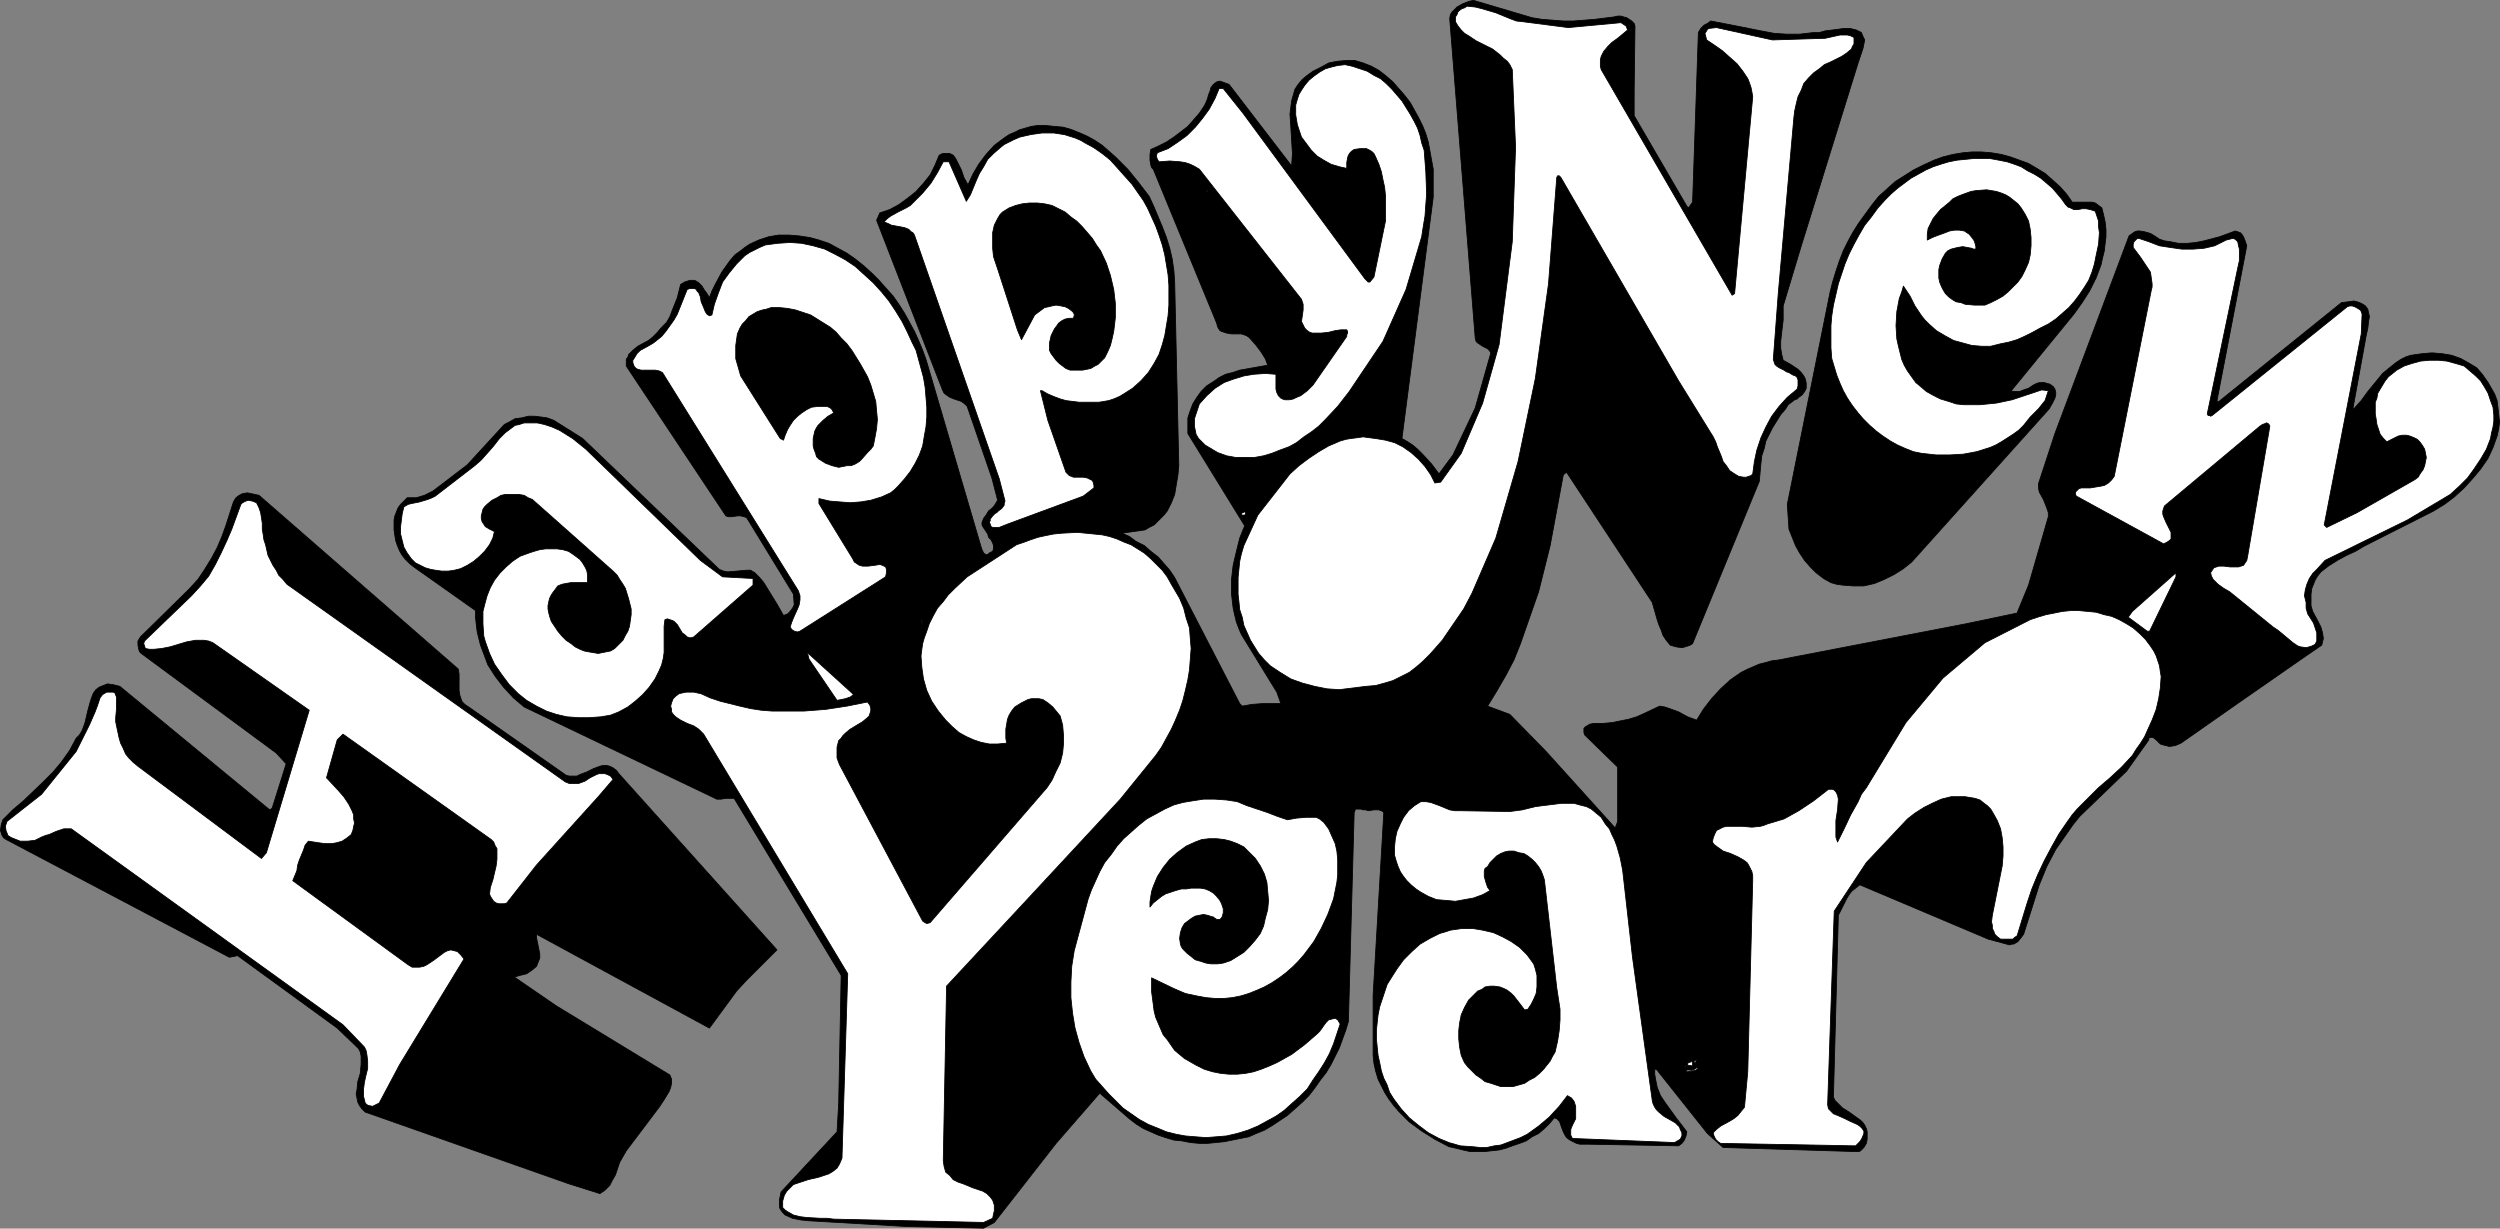
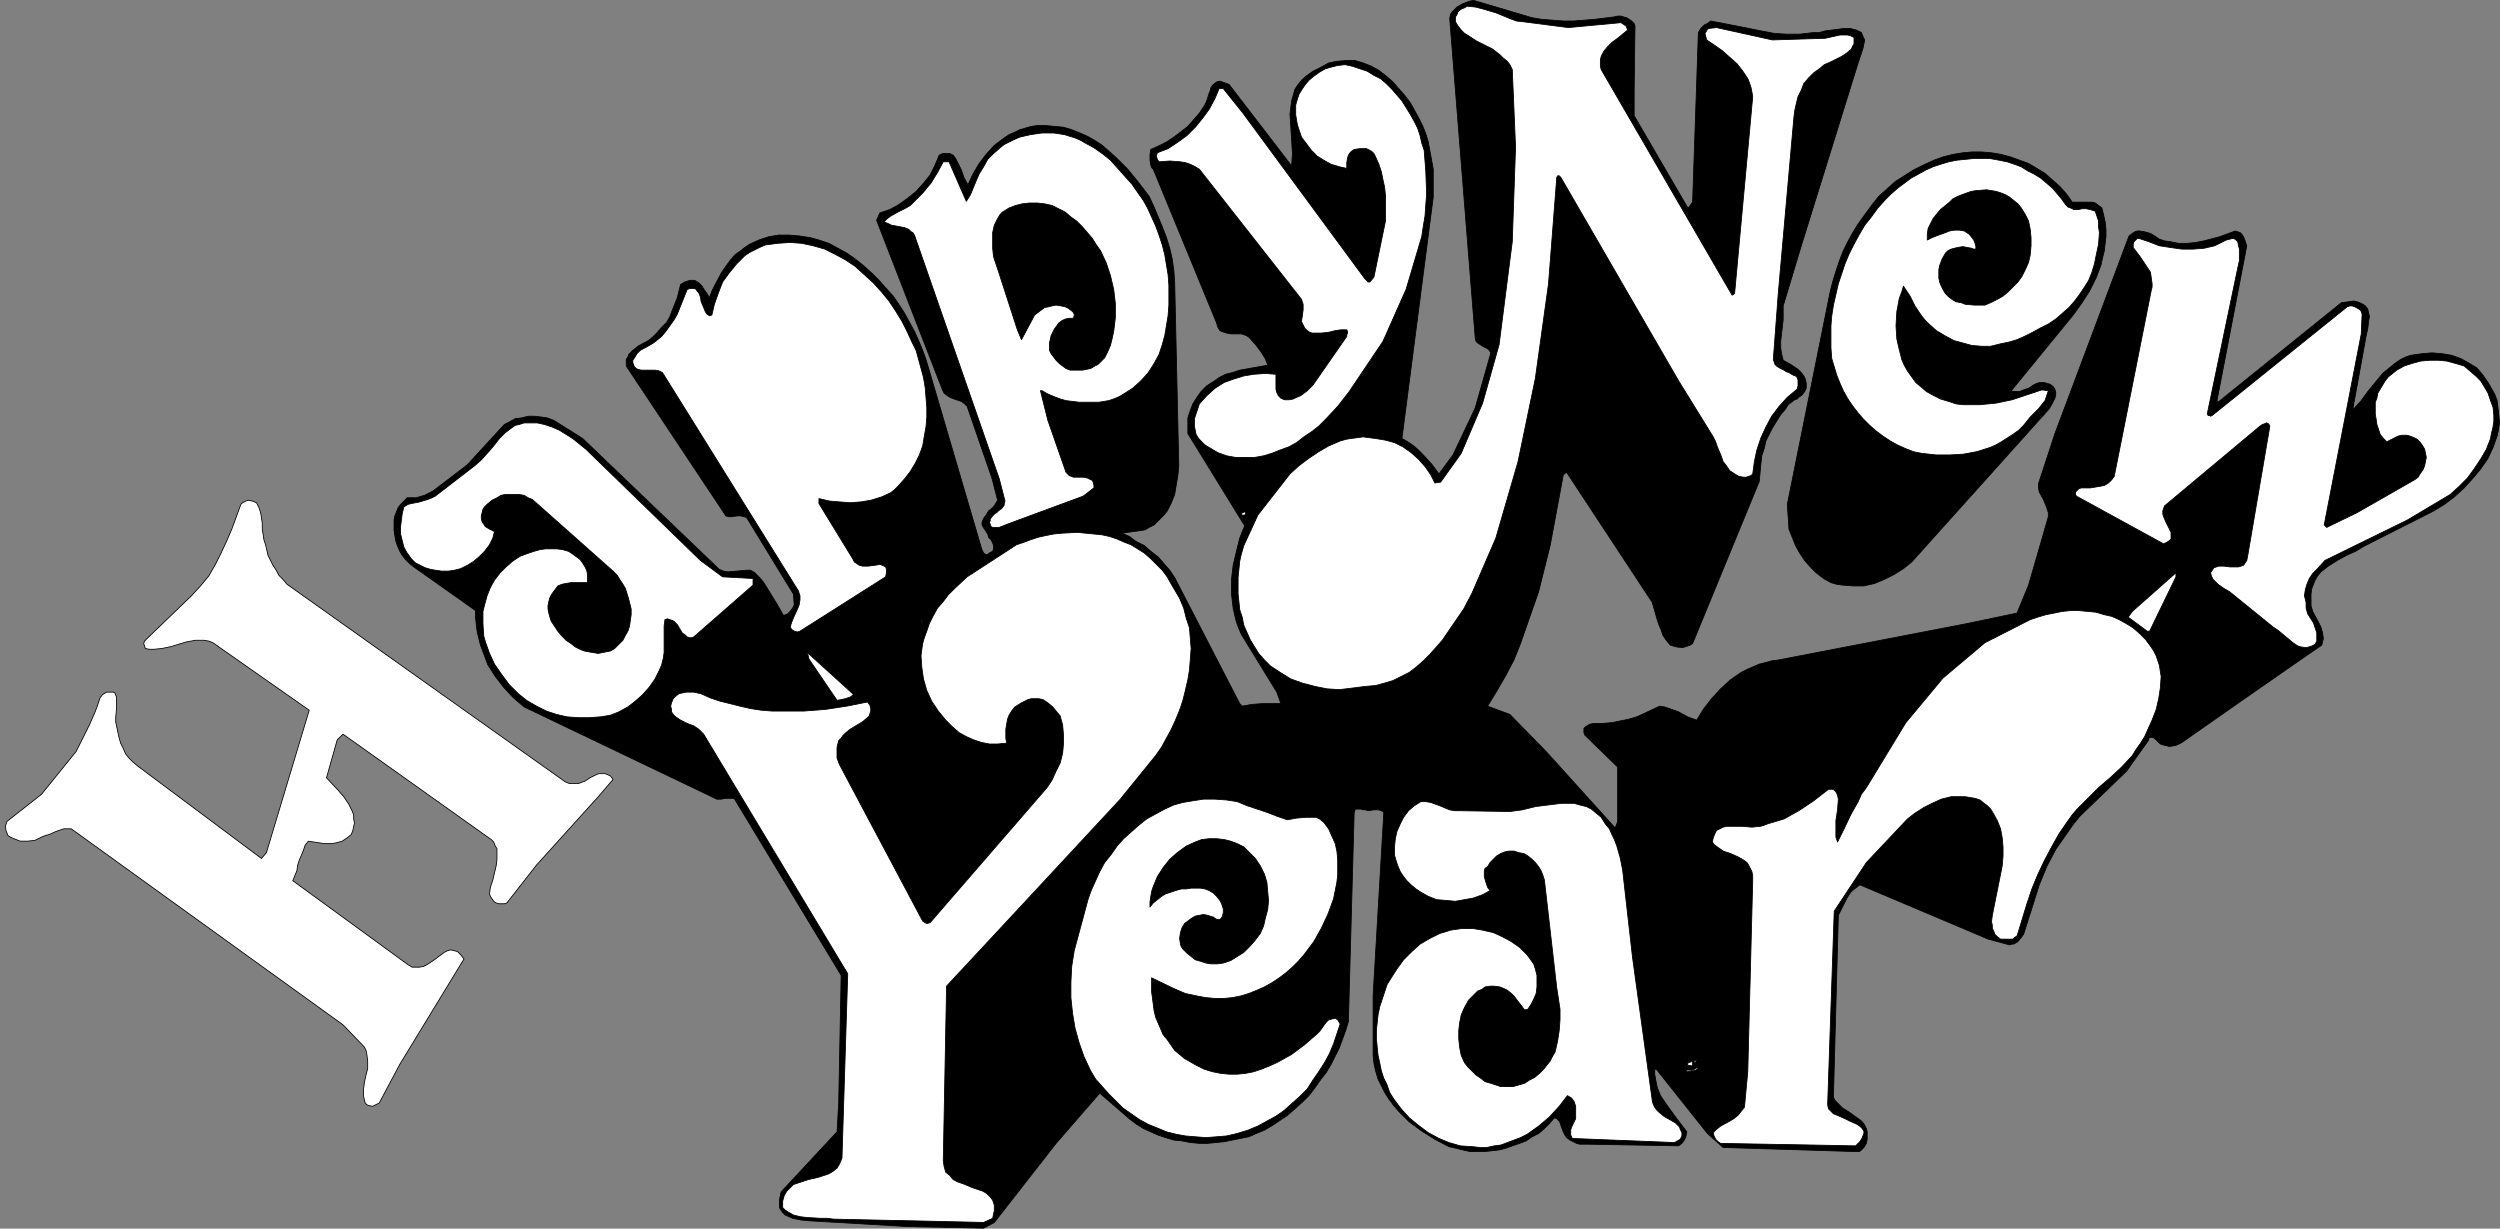
<svg xmlns="http://www.w3.org/2000/svg" xmlns:ns1="http://sodipodi.sourceforge.net/DTD/sodipodi-0.dtd" xmlns:ns2="http://www.inkscape.org/namespaces/inkscape" version="1.0" width="129.809mm" height="63.794mm" id="svg27" ns1:docname="Happy New Year 15.wmf">
  <rect width="100%" height="100%" fill="#808080" stroke="none" />
  <ns1:namedview id="namedview27" pagecolor="#ffffff" bordercolor="#000000" borderopacity="0.25" ns2:showpageshadow="2" ns2:pageopacity="0.0" ns2:pagecheckerboard="0" ns2:deskcolor="#d1d1d1" ns2:document-units="mm" />
  <defs id="defs1">
    <pattern id="WMFhbasepattern" patternUnits="userSpaceOnUse" width="6" height="6" x="0" y="0" />
  </defs>
  <path style="fill:#000000;fill-opacity:1;fill-rule:evenodd;stroke:#000000;stroke-width:0.162px;stroke-linecap:round;stroke-linejoin:round;stroke-miterlimit:4;stroke-dasharray:none;stroke-opacity:1" d="m 300.656,3.474 1.939,0.323 2.101,0.162 2.101,0.162 h 1.939 l 4.202,-0.323 3.878,-0.485 0.646,-0.162 h 0.646 l 0.485,0.162 0.646,0.162 0.485,0.323 0.485,0.323 0.485,0.485 0.162,0.485 -0.162,12.928 v 4.686 l 10.342,17.776 0.323,0.323 0.808,-1.131 1.131,-33.29 0.485,-0.808 0.646,-0.646 0.646,-0.323 0.646,-0.485 5.01,0.97 4.848,0.97 2.586,0.485 2.424,0.162 h 2.586 l 2.747,-0.323 h 1.131 l 1.131,-0.323 1.293,-0.162 1.293,-0.162 1.131,-0.162 h 1.131 l 1.293,0.323 0.97,0.485 0.323,0.808 0.323,0.646 -0.162,0.808 -0.162,0.808 -0.485,1.454 -0.485,1.454 -11.15,35.876 -3.555,11.797 v 1.454 1.293 l -0.323,2.747 -0.162,1.454 v 1.293 l 0.162,1.131 0.323,1.293 1.454,0.808 1.454,0.97 0.646,0.646 0.485,0.646 0.323,0.646 0.162,0.808 v 0.485 0.485 l -0.323,0.646 -0.485,0.646 -0.646,0.485 -0.323,0.323 -0.485,0.162 -0.646,0.485 -0.646,0.485 -0.485,0.808 -0.97,1.131 -0.808,1.293 -0.808,1.293 -0.646,1.293 -0.646,1.293 -0.323,1.454 -0.485,1.454 -0.162,1.454 -0.323,3.555 -13.09,31.836 -0.485,0.323 -0.485,0.162 -0.485,0.162 -0.646,0.162 -1.131,-0.162 -1.131,-0.323 -0.808,-0.97 -0.646,-0.97 -0.323,-0.97 -0.485,-1.131 -0.323,-0.97 -0.323,-1.131 -0.646,-2.262 v 0 l -16.806,-25.533 -0.646,0.485 -2.586,13.898 -2.262,9.05 -3.555,10.181 -1.293,3.232 -1.616,3.07 -1.778,3.07 -1.778,2.909 4.363,1.616 7.11,7.272 13.574,15.029 0.485,-1.293 v -10.666 l -6.464,-6.303 -0.162,-0.485 v -0.485 -0.323 l 0.323,-0.323 0.808,-0.485 0.808,-0.162 h 1.778 l 1.778,-0.162 1.616,-0.323 1.616,-0.323 1.616,-0.485 1.454,-0.646 3.07,-1.454 0.97,0.162 0.97,0.323 1.778,0.646 1.778,0.97 1.778,0.646 1.293,-2.101 1.616,-2.101 1.778,-1.939 1.939,-1.778 2.101,-1.454 1.293,-0.646 1.131,-0.485 1.131,-0.485 1.293,-0.323 1.131,-0.323 1.293,-0.162 36.845,-7.111 10.019,-2.101 2.262,-5.495 3.878,-13.413 v -0.808 l -0.323,-0.97 -0.646,-1.616 -0.808,-1.454 -0.162,-0.808 v -0.808 l 3.232,-9.858 14.544,-38.785 0.646,-0.485 0.485,-0.323 0.485,-0.162 h 0.485 l 0.97,0.162 1.131,0.323 0.808,0.485 0.97,0.646 0.97,0.323 1.131,0.162 1.616,0.323 h 1.778 l 1.616,-0.162 1.616,-0.323 3.07,-0.808 3.07,-1.131 0.485,0.162 0.485,0.162 0.323,0.323 0.323,0.485 0.323,0.808 0.323,0.97 -5.818,30.22 -0.162,0.162 h 0.162 l 0.162,0.323 24.24,-19.554 1.293,-0.162 1.131,-0.162 0.646,0.162 0.485,0.162 0.646,0.323 0.485,0.323 0.485,0.646 0.162,0.808 0.162,0.646 -0.162,0.808 -0.162,1.454 -0.323,1.454 -2.586,14.221 0.162,0.162 1.454,-1.616 1.293,-1.778 1.454,-1.778 1.454,-1.778 1.778,-1.454 0.808,-0.646 0.97,-0.646 0.97,-0.485 0.97,-0.323 1.131,-0.162 1.131,-0.162 1.939,-0.162 1.939,0.162 1.939,0.323 1.778,0.646 1.454,0.808 1.616,0.97 1.131,1.293 1.131,1.616 0.646,1.131 0.646,1.131 0.485,1.293 0.162,1.293 0.162,1.454 0.162,1.454 -0.162,1.293 -0.323,1.454 -0.808,2.262 -0.97,2.101 -1.454,2.101 -1.616,1.939 -1.616,1.778 -1.939,1.778 -1.939,1.454 -2.101,1.293 -13.736,6.949 -1.616,0.97 -1.778,0.808 -1.778,0.97 -1.778,1.131 -1.454,1.131 -0.646,0.808 -0.485,0.808 -0.323,0.808 -0.323,0.808 -0.162,1.131 v 0.97 0.646 0.646 l 0.323,1.131 1.131,2.101 0.485,0.97 0.323,1.131 0.162,1.131 -0.162,0.646 -0.162,0.646 -3.07,2.101 -13.251,9.211 -11.312,7.919 -1.131,0.485 -1.131,0.162 -0.646,-0.162 -0.646,-0.162 -0.485,-0.162 -0.485,-0.485 -0.323,-0.323 -0.646,-0.485 h -0.323 -0.162 l -0.323,0.162 v 0.323 l -4.363,6.141 -9.211,8.888 -1.293,1.616 -1.131,1.616 -1.131,1.616 -1.131,1.616 -1.778,3.394 -1.454,3.555 -3.07,9.696 -0.485,0.646 -0.646,0.808 -0.808,0.485 h -0.323 l -0.485,0.162 -4.202,-1.131 -25.21,-10.666 -0.808,0.646 -0.808,0.646 -0.485,0.646 -0.485,0.808 -0.808,1.616 -0.808,1.616 -0.97,35.714 0.323,0.646 0.485,0.485 0.97,0.97 1.293,0.808 1.131,0.808 1.131,0.808 0.485,0.485 0.323,0.485 0.323,0.646 0.162,0.646 v 0.646 0.808 l -0.162,0.808 -0.485,0.808 -0.646,0.646 -0.323,0.162 h -0.485 l -26.179,-0.808 -3.07,-2.747 -10.019,-12.605 h -0.323 v 0.97 l 0.162,0.97 0.323,1.616 0.646,1.616 0.97,1.454 2.101,2.909 2.101,2.747 -0.162,0.808 -0.323,0.808 -0.485,0.646 -0.646,0.485 -17.938,-0.323 h -1.454 l -0.646,-0.162 -0.646,-0.323 -0.646,-0.323 -0.646,-0.485 -0.323,-0.485 -0.323,-0.646 -0.323,-0.808 -0.323,-0.97 -0.162,-0.323 -0.323,-0.323 -0.162,-0.162 -0.485,-0.162 -0.97,1.131 -0.97,0.97 -1.131,0.97 -1.293,0.646 -1.131,0.808 -1.293,0.485 -1.454,0.485 -1.293,0.485 -1.293,0.323 -1.454,0.162 -1.454,0.162 h -1.293 -1.454 l -1.454,-0.323 -1.293,-0.323 -1.454,-0.323 -2.747,-1.454 -2.586,-1.616 -2.424,-1.778 -1.131,-1.131 -0.97,-0.97 -0.97,-1.131 -0.97,-1.293 -0.808,-1.293 -0.646,-1.293 -0.646,-1.293 -0.485,-1.616 -0.323,-1.454 -0.162,-1.616 v -11.797 l 2.101,-35.876 -0.485,-0.323 -0.485,-0.162 h -0.97 l -1.131,0.162 -0.485,-0.162 h -0.485 l -0.485,-0.162 h -0.646 -0.323 l -0.162,0.162 v 0.162 l -0.162,0.323 -1.131,41.047 -0.485,1.616 -0.646,1.778 -0.646,1.778 -0.808,1.616 -0.808,1.616 -0.97,1.616 -1.131,1.454 -1.131,1.616 -1.131,1.454 -1.293,1.293 -1.454,1.293 -1.454,1.293 -1.454,0.97 -1.454,0.97 -1.616,0.97 -1.616,0.646 -1.454,0.646 -1.616,0.323 -3.232,0.646 -3.232,0.323 h -1.616 l -1.778,-0.162 -1.616,-0.323 -1.616,-0.162 -1.616,-0.485 -1.454,-0.485 -1.454,-0.646 -1.454,-0.646 -1.293,-0.808 -1.293,-0.97 -5.979,-5.171 -8.565,9.858 -12.12,15.514 -2.101,1.131 -15.029,-0.323 -19.23,-1.131 -1.616,-0.162 -1.616,-0.323 -1.454,-0.646 -0.485,-0.485 -0.485,-0.646 -0.162,-0.485 v -0.323 -0.97 l 0.162,-0.808 0.162,-0.808 10.989,-11.797 0.323,-5.656 0.485,-25.049 -21.008,-34.745 h -0.808 -0.808 l -0.97,0.162 h -0.808 l -37.814,-18.1 -2.101,-1.778 -1.939,-2.101 -1.616,-2.101 -1.454,-2.262 -0.97,-2.586 -0.485,-1.293 -0.323,-1.293 -0.323,-1.293 -0.162,-1.293 -0.162,-1.454 v -1.454 l -12.12,-8.565 -0.808,-0.646 -0.808,-0.808 -0.646,-0.808 -0.485,-0.808 -0.485,-1.131 -0.323,-0.97 -0.162,-0.97 -0.162,-1.131 v -0.97 -0.97 l 0.162,-0.808 0.323,-0.808 0.323,-0.808 0.485,-0.646 0.646,-0.646 0.646,-0.646 h 0.97 0.808 l 1.616,-0.485 1.616,-0.808 1.293,-0.97 2.747,-2.101 2.747,-2.101 7.272,-7.919 0.97,-0.485 1.131,-0.646 1.293,-0.162 1.293,-0.323 h 1.293 l 1.293,0.162 1.131,0.162 1.293,0.485 5.656,3.555 26.826,25.695 0.808,0.323 0.808,0.162 1.939,-0.162 1.778,-0.162 h 0.808 l 0.808,0.485 0.97,0.97 0.808,0.97 1.293,2.101 1.293,2.101 1.293,2.262 0.808,-0.323 0.485,-0.485 0.485,-0.646 0.323,-0.646 -0.162,-2.101 -8.888,-14.544 -0.323,-0.485 -0.485,-0.162 -0.646,-0.162 h -0.646 l -1.131,0.162 h -0.646 l -0.485,-0.162 -19.554,-29.412 v -0.646 -0.646 l 0.323,-0.485 0.162,-0.485 0.808,-0.808 0.97,-0.808 2.101,-1.131 0.808,-0.646 0.808,-0.808 0.97,-1.131 0.97,-0.97 0.646,-1.131 0.485,-1.293 0.97,-2.424 0.646,-2.586 0.808,-0.485 0.97,-0.323 h 0.97 l 0.323,0.162 0.485,0.323 0.646,0.646 0.485,0.808 0.485,0.646 0.485,0.808 0.485,-1.293 0.646,-1.293 1.293,-2.424 0.808,-1.131 0.808,-1.131 0.97,-1.131 1.131,-0.808 0.808,-0.646 0.97,-0.646 1.778,-0.808 1.939,-0.646 1.939,-0.323 h 2.101 l 1.939,0.162 2.101,0.323 1.778,0.485 1.939,0.646 1.778,0.97 1.778,0.97 1.616,1.131 1.616,1.293 1.616,1.454 1.454,1.454 1.293,1.454 1.454,1.616 1.131,1.616 1.131,1.778 0.97,1.778 0.97,1.778 0.808,1.778 0.808,1.939 0.646,1.778 10.827,36.846 0.162,0.485 0.323,0.646 0.162,0.162 0.323,0.162 h 0.323 l 0.323,-0.323 0.323,-0.162 0.323,-0.162 0.162,-0.485 v -0.646 l -0.162,-0.485 -0.323,-0.646 -0.485,-0.485 -0.162,-0.646 -0.323,-0.485 -0.323,-0.485 -0.323,-0.485 -0.162,-0.323 v -0.485 l 0.323,-0.808 0.485,-0.646 0.485,-0.808 0.808,-0.646 0.485,-0.646 0.485,-0.808 -1.131,-4.363 -4.848,-14.059 -0.485,-0.485 -0.646,-0.485 -1.454,-0.485 -0.808,-0.323 -0.485,-0.323 -0.646,-0.485 -0.323,-0.646 -12.928,-33.29 0.646,-1.454 1.939,-0.646 1.778,-0.97 1.778,-1.293 1.616,-1.293 1.454,-1.616 1.293,-1.616 0.97,-1.939 0.808,-1.939 0.323,-0.162 0.323,-0.162 h 0.646 0.808 l 0.646,0.323 0.485,0.646 0.323,0.646 0.808,1.616 0.485,1.454 0.808,1.454 0.97,-2.101 1.131,-1.939 1.454,-1.939 1.616,-1.778 1.939,-1.454 0.97,-0.646 1.131,-0.485 0.97,-0.485 1.131,-0.323 1.131,-0.323 1.131,-0.162 h 1.778 l 1.616,0.162 1.778,0.162 1.616,0.485 1.616,0.646 1.454,0.646 1.454,0.808 1.454,0.97 1.293,1.131 1.293,1.131 2.424,2.424 2.101,2.586 2.101,2.747 0.97,2.101 0.808,1.939 0.808,1.939 0.808,2.101 0.646,2.101 0.485,2.101 0.323,2.262 0.162,2.262 0.808,36.038 -0.162,1.778 -0.323,1.939 -0.323,1.939 -0.646,1.616 -0.808,1.616 -0.646,0.808 -0.646,0.646 -0.646,0.646 -0.646,0.646 -0.97,0.485 -0.808,0.485 -4.525,0.646 1.454,0.646 1.293,0.97 1.616,0.808 1.293,1.131 1.454,1.131 1.131,1.293 1.131,1.293 0.97,1.454 12.766,24.725 0.485,0.485 0.97,-0.162 0.808,-0.162 2.101,-0.162 h 3.717 l -0.808,-2.262 -6.949,-11.312 -0.485,-1.131 -0.485,-1.293 -0.323,-1.293 -0.323,-1.454 -0.323,-2.747 v -2.909 l 0.323,-2.747 0.646,-2.747 0.646,-2.586 0.97,-2.424 -11.15,-18.1 v -1.616 -1.454 l 0.485,-1.454 0.485,-1.293 0.808,-1.293 0.808,-1.131 1.131,-1.131 1.293,-0.808 1.131,-0.808 1.293,-0.646 1.293,-0.323 1.454,-0.485 2.747,-0.485 2.747,-0.485 -0.485,-1.293 -0.808,-1.293 -0.97,-1.293 -1.131,-1.293 -0.323,-0.323 -0.485,-0.323 -0.97,-0.323 h -1.939 l -0.97,-0.162 -0.97,-0.323 -0.323,-0.162 -0.323,-0.485 -0.162,-0.323 -0.162,-0.646 -12.443,-30.22 -0.323,-0.323 -0.162,-0.485 -0.162,-0.97 v -1.131 l 0.162,-0.97 1.454,-0.646 1.616,-0.808 1.454,-0.97 1.293,-0.97 1.454,-1.131 1.131,-1.293 1.131,-1.293 0.97,-1.454 0.323,-0.646 0.323,-0.808 0.162,-0.646 0.323,-0.808 0.162,-0.646 0.485,-0.646 0.646,-0.485 0.646,-0.162 1.778,0.646 12.282,15.999 0.162,-2.424 -0.162,-2.586 -0.162,-2.747 -0.162,-2.424 0.162,-1.293 0.162,-1.293 0.323,-1.131 0.323,-1.131 0.646,-0.97 0.808,-0.97 0.97,-0.808 1.131,-0.808 1.616,-0.808 1.454,-0.808 1.616,-0.323 1.778,-0.162 h 1.778 l 1.616,0.485 1.616,0.646 1.454,0.808 1.454,1.131 1.293,1.131 1.131,1.293 1.131,1.293 1.131,1.454 0.808,1.454 0.808,1.454 0.808,1.616 0.646,1.616 0.485,1.616 0.323,1.778 0.323,1.778 0.323,1.778 v 3.717 1.778 l -6.141,47.35 1.131,0.646 0.97,0.646 0.97,0.808 0.97,0.97 1.778,1.939 1.454,1.939 2.747,-3.717 4.363,-9.211 3.07,-10.827 -0.323,-0.485 -0.323,-0.323 -0.97,-0.485 -0.97,-0.646 -0.323,-0.323 -0.162,-0.646 -5.01,-62.702 0.162,-0.808 0.323,-0.485 0.485,-0.485 0.485,-0.485 1.131,-0.646 1.293,-0.485 0.808,-0.162 z" id="path1" />
  <path style="fill:#ffffff;fill-opacity:1;fill-rule:evenodd;stroke:#000000;stroke-width:0.162px;stroke-linecap:round;stroke-linejoin:round;stroke-miterlimit:4;stroke-dasharray:none;stroke-opacity:1" d="m 307.767,5.414 10.342,-0.97 0.485,0.323 0.485,0.323 0.162,0.323 0.162,0.485 -0.97,0.808 -0.97,0.808 -1.131,0.808 -0.808,0.808 -0.808,0.97 -0.485,0.97 -0.162,0.646 v 1.293 l 0.162,0.646 25.694,44.279 0.485,-0.323 3.555,-38.623 -0.162,-0.97 -0.162,-0.808 -0.323,-0.97 -0.323,-0.808 -0.97,-1.454 -1.131,-1.454 -1.454,-1.293 -1.454,-1.293 -1.616,-1.131 -1.454,-0.97 -0.162,-0.646 -0.162,-0.646 0.323,-0.485 0.162,-0.323 0.323,-0.162 1.454,-0.162 10.989,2.424 10.342,-0.323 1.454,-0.323 1.454,-0.323 h 0.646 0.808 l 0.646,0.162 0.646,0.323 v 0.646 0.646 l -0.323,0.485 -0.162,0.485 -0.97,0.808 -0.97,0.646 -2.262,1.131 -1.131,0.485 -0.97,0.808 -1.131,0.808 -0.97,0.97 -0.97,1.131 -0.485,1.293 -0.646,1.293 -0.323,1.293 -0.323,1.454 -0.162,1.293 -3.07,34.583 -0.97,12.928 0.162,0.485 0.162,0.485 0.323,0.323 0.485,0.323 0.97,0.485 0.485,0.323 0.485,0.162 0.808,0.485 0.485,0.162 0.323,0.323 0.162,0.485 v 0.485 0.646 l -0.162,0.646 -1.939,1.616 -1.616,1.778 -1.454,1.939 -1.131,2.101 -0.97,2.101 -0.808,2.424 -0.485,2.262 -0.323,2.424 -0.323,0.323 -0.485,0.162 -0.485,0.162 h -0.485 l -0.97,-0.162 -0.808,-0.485 -0.97,-0.646 -0.646,-0.97 -0.646,-0.808 -0.323,-0.97 -0.808,-1.939 -0.323,-0.97 -0.485,-0.97 -6.787,-10.989 -23.109,-39.916 -0.323,-0.323 h -0.323 l -0.162,0.323 -1.616,20.847 -2.586,18.584 -3.394,16.322 -4.363,15.029 -4.686,10.827 -1.616,3.07 -2.101,3.07 -2.101,3.07 -1.131,1.293 -1.293,1.454 -1.293,1.293 -1.293,1.131 -1.454,1.131 -1.616,0.808 -1.616,0.808 -1.616,0.485 -1.778,0.485 -1.939,0.162 -2.586,0.323 -2.586,0.323 -2.424,-0.162 -2.424,-0.485 -2.424,-0.646 -2.262,-0.808 -2.101,-1.293 -1.939,-1.293 -1.131,-1.131 -1.131,-1.293 -0.808,-1.293 -0.808,-1.293 -0.646,-1.454 -0.646,-1.454 -0.323,-1.616 -0.485,-1.454 -0.162,-1.616 -0.162,-1.454 v -3.232 l 0.162,-1.616 0.162,-1.616 0.323,-1.454 0.485,-1.616 2.747,-5.979 6.302,-8.08 1.778,-1.616 1.939,-1.454 1.939,-1.293 1.939,-1.131 2.262,-0.97 1.131,-0.323 0.97,-0.162 1.293,-0.162 1.131,-0.162 1.131,0.162 1.293,0.162 1.939,0.323 1.778,0.485 1.616,0.808 1.616,1.131 1.454,1.293 1.293,1.454 1.131,1.616 0.808,1.616 1.131,-0.162 4.04,-5.656 4.202,-9.858 3.232,-11.474 2.586,-20.2 0.646,-18.584 -0.646,-15.191 -0.485,-0.97 -0.485,-0.646 -0.808,-0.646 -0.646,-0.646 -1.454,-1.131 -1.616,-0.808 -1.616,-0.808 -1.454,-0.97 -0.808,-0.485 -0.646,-0.646 -0.646,-0.808 -0.485,-0.808 V 3.798 3.313 l 0.323,-0.485 0.162,-0.485 0.323,-0.323 0.485,-0.323 0.485,-0.162 0.485,-0.323 1.616,0.162 1.293,0.323 2.747,0.808 2.747,1.131 1.293,0.485 1.454,0.162 z" id="path2" />
  <path style="fill:#ffffff;fill-opacity:1;fill-rule:evenodd;stroke:#000000;stroke-width:0.162px;stroke-linecap:round;stroke-linejoin:round;stroke-miterlimit:4;stroke-dasharray:none;stroke-opacity:1" d="m 279.487,29.493 0.323,4.202 0.162,4.363 -0.162,2.101 -0.162,2.262 -0.323,1.939 -0.323,2.101 -3.07,10.343 -4.525,10.181 -6.626,9.858 -2.262,2.909 -2.424,2.586 -1.293,1.293 -1.454,1.131 -1.454,0.97 -1.454,1.131 -1.454,0.808 -1.778,0.646 -1.616,0.646 -1.616,0.485 -1.778,0.323 h -1.778 -1.939 l -1.778,-0.323 -1.778,-0.646 -1.616,-0.97 -0.808,-0.485 -0.646,-0.646 -0.646,-0.646 -0.485,-0.808 -0.162,-0.808 -0.162,-0.808 v -1.454 l 0.485,-1.454 0.485,-1.454 1.454,-1.616 1.616,-1.454 1.778,-1.131 1.778,-0.646 2.101,-0.646 1.939,-0.323 2.262,-0.162 2.101,0.162 v 2.909 l 0.162,0.646 0.323,0.646 0.485,0.485 0.323,0.162 0.485,0.162 h 0.808 l 0.808,-0.162 0.646,-0.323 0.808,-0.323 1.293,-0.97 1.131,-1.131 6.626,-9.535 v -0.323 l 0.162,-0.323 V 65.045 l -0.162,-0.323 h -1.131 l -1.131,0.162 -1.293,0.323 -1.454,0.162 h -1.131 -0.646 l -0.485,-0.162 -0.485,-0.323 -0.485,-0.485 -0.323,-0.646 -0.323,-0.646 0.162,-1.131 0.162,-1.131 v -1.131 l -0.162,-0.485 -0.162,-0.485 -20.038,-25.533 -0.808,-0.485 -0.97,-0.485 -0.97,-0.323 -0.97,-0.162 -2.101,-0.162 -2.101,0.162 -0.323,-0.485 -0.162,-0.485 v -0.323 l 0.162,-0.485 2.101,-0.808 1.939,-1.293 1.778,-1.293 1.616,-1.616 1.454,-1.778 1.293,-1.778 1.131,-2.101 0.808,-1.939 h 0.808 l 3.878,4.848 23.917,32.482 0.162,0.162 0.323,0.323 0.162,0.162 h 0.323 l 0.808,-0.97 2.262,-10.989 v -1.778 -1.616 -1.616 l -0.162,-1.616 -0.323,-1.454 -0.323,-1.616 -0.485,-1.454 -0.646,-1.454 -0.323,-0.646 -0.323,-0.323 -0.485,-0.323 -0.646,-0.323 h -1.293 l -1.131,0.162 -0.485,0.323 -0.323,0.323 -0.323,0.485 -0.162,0.485 -0.162,0.97 v 1.131 l -1.454,-0.323 -1.616,-0.485 -1.454,-0.808 -1.293,-0.808 -1.131,-1.131 -0.97,-1.293 -0.97,-1.293 -0.485,-1.454 -0.323,-0.97 -0.162,-0.97 -0.162,-0.97 v -0.97 -0.97 l 0.323,-1.131 0.323,-0.97 0.485,-0.808 0.646,-0.97 0.808,-0.97 0.97,-0.808 1.131,-0.808 1.131,-0.646 1.131,-0.323 1.293,-0.323 1.454,-0.162 1.454,0.323 1.454,0.485 1.454,0.485 1.293,0.808 1.293,0.646 1.131,0.97 1.131,1.131 0.97,1.131 0.97,1.131 0.808,1.293 0.808,1.293 0.808,1.454 0.646,1.293 0.485,1.454 0.323,1.454 z" id="path3" />
  <path style="fill:#ffffff;fill-opacity:1;fill-rule:evenodd;stroke:#000000;stroke-width:0.162px;stroke-linecap:round;stroke-linejoin:round;stroke-miterlimit:4;stroke-dasharray:none;stroke-opacity:1" d="m 224.381,39.35 0.808,1.454 0.808,1.778 0.808,1.778 0.646,1.778 0.646,1.939 0.485,1.939 0.323,1.939 0.323,1.939 0.162,2.101 v 1.939 1.939 l -0.162,2.101 -0.323,1.939 -0.323,1.939 -0.485,1.778 -0.646,1.939 -0.97,1.778 -1.131,1.778 -1.454,1.616 -1.616,1.454 -1.778,1.131 -0.808,0.485 -1.131,0.485 -0.97,0.323 -0.97,0.162 -0.97,0.162 h -1.131 -2.747 l -1.293,-0.162 -1.293,-0.162 -1.131,-0.323 -1.293,-0.485 -1.131,-0.485 -1.131,-0.646 h -0.323 l 1.454,5.818 3.555,10.181 0.323,0.323 0.323,0.323 0.808,0.323 h 1.939 l 0.808,0.162 0.646,0.323 0.323,0.162 0.162,0.323 0.162,0.646 v 0.485 l -2.101,1.616 -14.867,5.495 -0.808,0.323 -0.808,0.323 h -0.808 -0.485 l -0.323,-0.162 -0.162,-0.485 -0.162,-0.323 0.162,-0.323 v -0.323 l 0.485,-0.646 0.485,-0.485 0.323,-0.162 0.323,-0.323 0.646,-0.485 0.485,-0.646 v -0.323 l 0.162,-0.485 -1.131,-4.363 -16.645,-47.835 -0.323,-0.485 -0.323,-0.162 -0.485,-0.485 -0.808,-0.323 -0.808,-0.162 -1.778,-0.323 -0.646,-0.323 -0.808,-0.323 0.646,-0.646 0.646,-0.485 1.454,-0.808 1.616,-0.808 0.808,-0.485 0.646,-0.646 1.778,-1.778 1.616,-1.939 1.293,-2.101 1.131,-2.101 h 1.131 l 3.394,7.757 0.808,-1.293 1.131,-2.747 0.646,-1.454 0.808,-1.293 0.808,-1.454 1.131,-1.131 1.293,-1.131 0.808,-0.646 0.97,-0.485 0.97,-0.485 1.131,-0.485 2.101,-0.485 2.262,-0.323 h 2.262 l 2.101,0.323 2.101,0.646 1.131,0.485 0.808,0.485 1.778,0.97 1.616,1.131 1.616,1.293 1.454,1.616 1.293,1.454 1.454,1.616 1.131,1.616 z" id="path4" />
  <path style="fill:#000000;fill-opacity:1;fill-rule:evenodd;stroke:#000000;stroke-width:0.162px;stroke-linecap:round;stroke-linejoin:round;stroke-miterlimit:4;stroke-dasharray:none;stroke-opacity:1" d="m 406.666,39.674 h 1.454 1.616 0.808 l 0.646,0.162 0.646,0.485 0.646,0.485 0.323,1.293 0.323,1.454 0.162,1.454 v 1.454 l -0.162,1.293 -0.162,1.454 -0.323,1.293 -0.323,1.454 -0.97,2.586 -1.293,2.586 -1.454,2.262 -1.616,2.262 -12.282,15.029 0.323,0.162 h 0.485 0.808 l 0.808,-0.323 0.97,-0.323 0.97,-0.646 0.646,-0.323 0.646,-0.162 h 0.808 l 0.485,0.162 0.646,0.162 0.646,0.485 0.323,0.485 0.162,0.646 v 0.485 l -0.162,0.646 -0.485,0.97 -0.646,1.131 -26.987,30.058 -1.616,1.293 -1.778,1.131 -1.939,0.97 -1.939,0.808 -2.101,0.485 h -2.101 l -2.101,-0.162 -1.131,-0.162 -1.131,-0.323 -1.454,-0.808 -1.454,-1.131 -1.131,-1.131 -1.131,-1.293 -0.97,-1.454 -0.808,-1.454 -0.646,-1.616 -0.646,-1.616 -0.323,-4.848 8.403,-41.694 0.485,-1.939 0.646,-2.101 0.646,-1.939 0.808,-2.101 0.97,-1.939 0.97,-1.778 1.131,-1.778 1.293,-1.778 1.293,-1.778 1.293,-1.616 1.616,-1.454 1.616,-1.454 1.778,-1.131 1.778,-1.131 1.939,-0.97 2.101,-0.97 1.778,-0.646 1.939,-0.485 1.939,-0.323 1.778,-0.162 h 1.939 l 1.939,0.162 1.939,0.323 1.778,0.485 1.778,0.646 1.778,0.646 1.616,0.97 1.616,0.97 1.454,1.293 1.454,1.293 1.293,1.454 z" id="path5" />
  <path style="fill:#ffffff;fill-opacity:1;fill-rule:evenodd;stroke:#000000;stroke-width:0.162px;stroke-linecap:round;stroke-linejoin:round;stroke-miterlimit:4;stroke-dasharray:none;stroke-opacity:1" d="m 403.757,38.058 0.808,0.97 0.808,1.131 0.485,0.485 0.485,0.162 0.646,0.323 h 0.808 l 0.808,-0.162 h 0.808 l 0.808,0.162 0.97,0.323 0.323,0.97 0.323,0.97 v 1.131 l 0.162,1.131 -0.162,2.262 -0.485,2.262 -0.323,1.616 -0.485,1.616 -0.646,1.616 -0.808,1.293 -0.97,1.454 -0.97,1.293 -1.131,1.293 -1.293,1.131 -1.293,1.131 -1.454,0.97 -1.616,0.808 -1.454,0.808 -1.616,0.808 -1.454,0.646 -1.616,0.485 -1.616,0.323 -1.939,0.485 h -1.778 l -1.939,-0.162 -1.778,-0.485 -1.778,-0.485 -1.778,-0.97 -1.616,-0.97 -1.454,-1.293 -0.808,-0.808 -0.646,-0.808 -1.293,-1.939 -0.97,-1.939 -1.293,-1.939 -0.323,1.131 -0.485,1.293 -0.485,2.586 -0.162,2.747 0.162,2.586 0.323,1.454 0.323,1.293 0.323,1.293 0.485,1.131 0.646,1.131 0.808,1.131 0.808,1.131 0.97,0.808 1.131,0.97 1.454,0.808 1.293,0.646 1.616,0.485 1.454,0.485 1.454,0.162 h 1.616 1.616 l 1.616,-0.162 1.616,-0.162 3.07,-0.646 2.909,-0.97 2.909,-0.97 1.293,0.162 -0.323,0.97 -0.323,0.97 -0.646,0.808 -0.646,0.808 -0.808,0.808 -0.808,0.808 -0.646,0.808 -0.646,0.808 -0.97,0.97 -1.131,0.808 -2.262,1.454 -1.131,0.646 -1.131,0.485 -2.586,0.808 -2.586,0.485 -2.747,0.162 h -2.586 l -2.909,-0.323 -1.616,-0.323 -1.616,-0.646 -1.454,-0.646 -1.454,-0.808 -1.454,-0.97 -1.293,-0.97 -1.293,-1.131 -1.293,-1.293 -0.97,-1.131 -1.131,-1.454 -0.97,-1.454 -0.808,-1.454 -0.646,-1.454 -0.646,-1.616 -0.485,-1.616 -0.485,-1.616 -0.162,-2.101 v -2.101 -2.262 l 0.162,-1.939 0.323,-2.101 0.485,-2.101 0.485,-2.101 0.646,-1.939 0.646,-1.939 0.808,-1.939 0.97,-1.939 0.97,-1.778 1.131,-1.939 1.293,-1.616 1.293,-1.778 1.454,-1.616 1.131,-1.131 1.293,-1.131 1.293,-0.97 1.293,-0.97 1.454,-0.808 1.454,-0.808 1.454,-0.646 1.454,-0.485 1.616,-0.485 1.616,-0.323 1.616,-0.162 1.616,-0.162 h 1.616 1.616 l 1.778,0.323 1.616,0.323 1.454,0.485 1.293,0.485 1.293,0.808 1.293,0.646 1.293,0.808 1.131,0.97 1.131,0.97 z" id="path6" />
  <path style="fill:#000000;fill-opacity:1;fill-rule:evenodd;stroke:#000000;stroke-width:0.162px;stroke-linecap:round;stroke-linejoin:round;stroke-miterlimit:4;stroke-dasharray:none;stroke-opacity:1" d="m 396.647,40.805 0.808,1.293 0.646,1.293 0.323,1.616 0.162,1.616 v 1.616 l -0.162,1.778 -0.323,1.454 -0.646,1.454 -0.646,1.293 -0.808,1.131 -0.97,0.97 -0.97,0.97 -0.97,0.808 -1.131,0.646 -1.293,0.646 -1.131,0.485 h -2.101 l -1.778,-0.162 -0.808,-0.323 -0.97,-0.162 -0.808,-0.485 -0.646,-0.485 -0.646,-0.646 -0.485,-0.808 -0.323,-0.646 -0.323,-0.808 -0.162,-0.808 V 53.733 52.925 l 0.162,-0.808 0.485,-1.293 0.646,-1.131 0.485,-0.485 0.646,-0.323 0.646,-0.162 0.646,-0.162 0.97,-0.162 1.778,0.323 0.323,0.162 h 0.485 v -0.485 l -0.162,-0.646 -0.162,-0.485 -0.323,-0.485 -0.646,-0.808 -0.97,-0.646 -0.97,-0.162 h -0.97 l -0.97,0.162 -0.808,0.323 -1.778,0.646 -0.808,0.323 -0.97,0.485 v -1.131 l 0.162,-1.131 0.485,-0.97 0.485,-0.97 0.646,-0.808 0.808,-0.97 1.778,-1.454 0.646,-0.646 0.97,-0.485 0.808,-0.323 1.778,-0.646 0.97,-0.162 2.101,-0.162 0.97,0.162 0.97,0.162 0.97,0.323 0.808,0.323 0.808,0.485 0.808,0.646 0.808,0.646 z" id="path7" />
  <path style="fill:#ffffff;fill-opacity:1;fill-rule:evenodd;stroke:#000000;stroke-width:0.162px;stroke-linecap:round;stroke-linejoin:round;stroke-miterlimit:4;stroke-dasharray:none;stroke-opacity:1" d="m 236.825,37.573 h 0.162 v -0.162 h -0.162 z" id="path8" />
  <path style="fill:#000000;fill-opacity:1;fill-rule:evenodd;stroke:#000000;stroke-width:0.162px;stroke-linecap:round;stroke-linejoin:round;stroke-miterlimit:4;stroke-dasharray:none;stroke-opacity:1" d="m 215.978,49.208 1.131,2.424 0.808,2.424 0.646,2.747 0.323,2.747 v 2.747 l -0.162,1.454 -0.162,1.293 -0.323,1.454 -0.323,1.293 -0.485,1.131 -0.646,1.293 -0.646,0.646 -0.646,0.646 -0.646,0.323 -0.808,0.485 -0.808,0.162 -0.808,0.162 h -1.616 -0.808 l -0.808,-0.323 -0.646,-0.485 -0.646,-0.485 -0.646,-0.646 -0.485,-0.646 -0.485,-0.646 -0.323,-0.646 v -1.454 l 0.323,-1.454 0.646,-1.293 0.485,-0.646 0.323,-0.485 0.646,-0.485 0.646,-0.323 0.808,-0.162 h 0.808 l 0.162,-0.485 v -0.323 l -0.162,-0.323 -0.323,-0.323 -0.646,-0.485 -0.646,-0.323 -0.808,-0.162 -0.97,-0.162 -0.808,0.162 -0.646,0.162 -0.808,0.162 -0.646,0.485 -1.293,0.97 -2.586,4.848 -0.808,-1.939 -3.717,-11.474 -0.485,-1.454 -0.485,-1.454 -0.162,-1.616 v -1.454 -1.616 l 0.323,-1.454 0.646,-1.293 0.485,-0.808 0.485,-0.485 1.293,-0.808 1.293,-0.485 1.293,-0.323 1.454,-0.162 h 1.454 l 1.454,0.162 1.454,0.323 1.293,0.646 1.293,0.646 1.131,0.97 1.131,0.808 1.131,1.131 0.97,1.131 0.97,1.131 0.808,1.293 z" id="path9" />
  <path style="fill:#ffffff;fill-opacity:1;fill-rule:evenodd;stroke:#000000;stroke-width:0.162px;stroke-linecap:round;stroke-linejoin:round;stroke-miterlimit:4;stroke-dasharray:none;stroke-opacity:1" d="m 436.562,47.269 0.323,-0.162 0.646,-0.162 0.646,-0.162 0.485,0.162 0.485,0.485 0.162,0.808 0.162,0.646 v 0.808 1.454 l -0.323,1.454 -5.979,28.604 0.162,0.323 h 0.323 l 0.162,0.162 0.323,-0.162 26.502,-21.332 0.485,-0.162 h 0.485 l 0.485,0.162 0.323,0.162 0.808,0.485 0.162,0.323 0.162,0.485 -0.162,3.878 -7.272,37.492 0.485,0.485 5.979,-2.909 11.312,-6.464 0.646,-0.485 0.485,-0.808 0.485,-0.646 0.323,-0.808 0.162,-0.808 0.162,-0.808 -0.162,-0.808 -0.162,-0.808 -0.485,-0.808 -0.485,-0.646 -0.485,-0.485 -0.646,-0.323 -0.808,-0.323 -0.646,-0.162 h -0.808 l -0.808,0.162 -2.262,1.131 -0.646,-0.646 -0.646,-0.808 -0.323,-0.97 -0.323,-0.97 -0.162,-1.131 -0.162,-0.97 v -1.131 -1.131 l 0.323,-0.808 0.162,-0.97 0.485,-0.808 0.485,-0.808 0.485,-0.808 0.646,-0.808 1.616,-1.293 1.454,-0.808 1.454,-0.485 1.778,-0.485 1.778,-0.162 h 1.778 l 1.616,0.162 1.778,0.485 1.616,0.485 1.131,0.97 1.131,0.97 0.97,0.97 0.808,1.293 0.646,1.131 0.485,1.454 0.485,1.293 0.162,1.616 v 1.131 l -0.162,1.131 -0.323,1.293 -0.162,0.97 -0.808,2.101 -1.131,1.939 -1.293,1.939 -1.293,1.778 -1.616,1.616 -1.778,1.616 -8.403,5.01 -16.16,7.919 -1.616,1.778 -0.808,0.808 -0.646,0.97 -0.485,1.131 -0.323,1.131 -0.162,1.131 0.162,0.646 0.162,0.646 v 0.646 0.485 l 0.323,1.131 1.131,1.778 0.323,0.97 0.323,0.97 v 0.485 0.485 0.646 l -0.323,0.646 -0.646,0.323 -0.485,0.162 -0.646,0.162 -1.131,-0.162 -0.485,-0.162 -0.97,-0.646 -0.97,-0.808 -0.97,-0.808 -0.97,-0.808 -0.97,-0.646 -8.565,-6.949 -1.131,-0.646 -1.131,-0.808 -0.485,-0.485 -0.485,-0.485 -0.323,-0.646 -0.162,-0.646 0.323,-0.485 0.323,-0.485 0.485,-0.162 0.485,-0.162 h 0.97 l 1.293,0.162 h 1.131 0.485 l 0.485,-0.162 0.485,-0.162 0.323,-0.485 0.323,-0.485 0.162,-0.808 4.363,-25.533 -0.162,-0.323 -0.162,-0.162 -0.323,-0.162 -0.323,0.162 -0.485,0.162 -0.485,0.323 -18.746,15.676 -0.162,0.485 -0.162,0.485 v 0.646 l 0.162,0.485 0.485,1.131 0.485,0.97 0.485,0.97 v 0.485 0.323 0.485 l -0.323,0.323 -0.485,0.323 -0.646,0.323 -17.13,-9.373 -0.162,-0.323 V 96.72 96.558 l 0.162,-0.162 0.485,-0.485 0.485,-0.162 h 1.778 l 1.939,-0.323 0.808,-0.162 0.808,-0.485 0.646,-0.646 0.485,-0.646 7.272,-36.522 0.162,-0.646 v -0.646 l -0.162,-1.131 -0.162,-1.131 -0.646,-0.97 -1.293,-1.939 -1.454,-1.939 v -0.646 l 0.162,-0.485 0.485,-0.485 0.162,-0.162 h 0.323 l 1.939,0.646 2.101,0.808 2.101,0.323 2.262,0.323 h 2.262 l 2.101,-0.162 2.101,-0.485 0.97,-0.485 z" id="path10" />
  <path style="fill:#ffffff;fill-opacity:1;fill-rule:evenodd;stroke:#000000;stroke-width:0.162px;stroke-linecap:round;stroke-linejoin:round;stroke-miterlimit:4;stroke-dasharray:none;stroke-opacity:1" d="m 178.972,67.146 0.808,1.616 0.485,1.778 0.485,1.778 0.485,1.778 0.323,1.939 0.162,1.939 0.162,1.939 v 1.939 l -0.162,1.939 -0.323,1.778 -0.323,1.939 -0.646,1.778 -0.808,1.616 -0.97,1.616 -1.131,1.454 -1.293,1.454 -0.646,0.646 -0.808,0.646 -1.778,0.808 -2.101,0.646 -1.939,0.323 -2.101,0.162 -2.101,-0.162 -1.939,-0.162 -2.101,-0.485 v 0.97 l 6.626,10.827 0.323,0.646 0.485,0.323 0.485,0.323 0.646,0.162 h 1.131 l 1.293,-0.162 0.97,-0.162 0.485,0.162 0.323,0.162 0.323,0.162 0.162,0.485 v 0.646 l -0.162,0.808 -16.806,10.666 -0.485,0.162 -0.646,-0.162 -0.485,-0.323 -0.323,-0.485 0.323,-0.97 0.323,-0.808 0.808,-1.778 0.323,-0.808 0.162,-0.97 v -0.808 l -0.323,-0.97 -26.664,-42.825 -0.323,-0.162 -0.323,-0.162 -0.808,-0.162 h -0.97 -0.808 -0.97 l -0.646,-0.162 -0.323,-0.162 -0.323,-0.323 -0.162,-0.323 -0.162,-0.485 v -0.485 l 0.323,-0.485 0.485,-0.808 0.646,-0.646 1.778,-0.97 0.808,-0.485 0.808,-0.646 0.808,-0.646 0.808,-0.97 0.808,-1.131 0.808,-1.131 0.646,-1.131 0.97,-2.424 0.97,-2.424 0.485,-0.162 h 0.485 0.485 l 0.323,0.162 0.162,0.323 0.323,0.323 0.323,0.808 0.162,0.97 0.485,1.131 0.323,0.808 0.323,0.485 0.485,0.323 0.485,-0.162 0.485,-2.101 0.808,-2.262 0.808,-2.101 1.293,-1.778 1.454,-1.778 0.808,-0.808 0.808,-0.808 0.97,-0.646 0.97,-0.485 0.97,-0.485 1.131,-0.485 2.424,-0.323 2.424,-0.162 2.262,0.162 2.262,0.485 2.262,0.646 1.939,0.97 2.101,1.131 1.939,1.293 1.778,1.616 1.778,1.616 1.616,1.778 1.454,1.778 1.293,1.939 1.293,2.101 0.97,1.939 z" id="path11" />
-   <path style="fill:#000000;fill-opacity:1;fill-rule:evenodd;stroke:#000000;stroke-width:0.162px;stroke-linecap:round;stroke-linejoin:round;stroke-miterlimit:4;stroke-dasharray:none;stroke-opacity:1" d="m 170.245,73.933 0.646,1.616 0.485,1.616 0.485,1.616 0.162,1.778 0.162,1.778 -0.162,1.778 -0.323,1.778 -0.323,1.616 -0.485,0.646 -0.646,0.646 -1.131,1.293 -0.485,0.485 -0.808,0.485 -0.808,0.323 h -0.808 l -0.808,0.162 -0.808,0.162 -0.646,-0.162 -0.646,-0.162 -1.293,-0.485 -1.293,-0.808 -0.485,-0.485 -0.162,-0.646 -0.323,-0.808 -0.162,-0.646 v -1.454 l 0.323,-1.454 0.323,-0.646 0.323,-0.485 0.97,-0.97 0.97,-0.808 1.131,-0.646 -0.323,-0.646 -0.323,-0.323 -0.646,-0.323 h -0.485 -1.293 l -1.293,0.162 -0.97,0.485 -0.97,0.646 -0.808,0.646 -0.808,0.808 -0.646,0.97 -0.485,0.808 -0.485,1.131 -0.323,0.97 -0.646,-0.323 -7.757,-12.282 -0.323,-1.131 -0.323,-1.131 -0.323,-1.131 v -1.293 -1.293 l 0.162,-1.131 0.162,-1.131 0.485,-1.131 0.485,-0.808 0.646,-0.646 0.646,-0.808 0.808,-0.485 0.808,-0.485 0.97,-0.323 0.808,-0.162 0.97,-0.323 h 1.616 l 1.616,0.162 1.616,0.323 1.454,0.485 1.454,0.485 1.293,0.808 1.293,0.808 1.293,0.808 1.131,0.97 0.97,1.131 1.131,1.131 0.97,1.293 1.616,2.586 z" id="path12" />
  <path style="fill:#ffffff;fill-opacity:1;fill-rule:evenodd;stroke:#000000;stroke-width:0.162px;stroke-linecap:round;stroke-linejoin:round;stroke-miterlimit:4;stroke-dasharray:none;stroke-opacity:1" d="m 114.978,88.155 22.462,21.816 4.363,3.232 5.979,0.323 v 1.293 l -11.635,10.181 -0.485,0.162 h -0.323 l -0.485,-0.162 -0.323,-0.323 -0.646,-0.485 -0.485,-0.808 -0.485,-0.808 -0.646,-0.646 -0.323,-0.162 -0.485,-0.162 -0.485,-0.162 -0.485,0.162 -0.162,1.293 v 2.586 1.293 1.293 l -0.162,1.131 -0.323,1.293 -0.485,1.131 -0.808,1.616 -1.131,1.616 -1.293,1.454 -1.454,1.293 -1.454,1.131 -1.778,0.97 -1.616,0.646 -1.939,0.323 -2.262,0.162 h -2.101 l -2.262,-0.162 -2.101,-0.485 -1.939,-0.646 -1.939,-0.97 -1.939,-1.131 -1.616,-1.293 -1.778,-1.778 -1.454,-1.939 -1.454,-2.101 -0.97,-2.101 -0.808,-2.262 -0.323,-1.131 -0.162,-2.424 v -1.293 -1.131 l 0.323,-1.293 0.485,-1.778 0.646,-1.616 0.808,-1.454 1.131,-1.454 1.131,-1.131 1.293,-1.131 1.454,-0.97 1.778,-0.646 0.97,-0.323 1.131,-0.323 1.131,-0.162 h 1.131 1.131 l 1.131,0.162 1.131,0.323 0.97,0.646 0.646,0.485 0.646,0.485 0.485,0.646 0.485,0.808 0.323,0.646 0.162,0.808 v 0.808 0.808 h -3.232 l -0.97,0.162 -0.808,0.162 -0.808,0.323 -0.485,0.646 -0.485,0.646 -0.323,0.485 -0.323,0.646 -0.162,0.646 -0.162,0.808 v 0.646 l 0.162,0.808 0.162,0.646 0.323,0.97 0.646,0.97 0.646,0.97 0.808,0.97 0.808,0.808 0.97,0.646 0.808,0.646 0.97,0.485 0.808,0.323 0.808,0.162 0.97,0.162 0.97,0.162 0.808,-0.162 0.808,-0.162 0.808,-0.162 0.808,-0.485 0.808,-0.808 0.808,-0.808 0.485,-0.97 0.485,-0.808 0.323,-0.97 0.162,-1.131 0.162,-1.131 v -1.131 l -0.485,-1.939 -0.646,-2.101 -0.485,-0.808 -0.646,-0.97 -0.485,-0.808 -0.808,-0.808 -15.837,-14.059 -0.808,-0.323 -0.808,-0.485 -0.97,-0.162 h -0.97 -0.808 -0.97 l -0.808,0.162 -0.808,0.485 -0.97,0.485 -0.97,0.808 -0.485,0.485 -0.323,0.485 -0.162,0.646 -0.162,0.646 v 0.485 l 0.162,0.646 0.323,0.485 0.323,0.485 0.808,0.485 0.97,0.485 -0.323,1.293 -0.646,1.293 -0.97,1.293 -0.97,0.97 -1.131,0.97 -1.293,0.808 -1.293,0.646 -1.293,0.323 -1.131,0.162 h -1.293 l -1.131,-0.162 -0.97,-0.162 -1.131,-0.323 -0.97,-0.485 -0.97,-0.485 -0.808,-0.808 -0.808,-1.131 -0.646,-1.131 -0.323,-1.293 -0.323,-1.293 v -1.454 l 0.162,-1.293 0.162,-1.293 0.323,-1.293 0.808,-0.485 0.646,-0.162 1.616,-0.323 1.616,-0.485 0.808,-0.323 0.646,-0.323 7.757,-5.979 1.293,-1.131 1.293,-1.454 1.131,-1.293 1.131,-1.454 1.131,-1.131 1.293,-0.97 0.646,-0.485 0.808,-0.162 0.97,-0.323 h 0.97 1.616 l 1.454,0.323 1.454,0.485 1.454,0.646 1.293,0.808 1.293,0.808 z" id="path13" />
-   <path style="fill:#000000;fill-opacity:1;fill-rule:evenodd;stroke:#000000;stroke-width:0.162px;stroke-linecap:round;stroke-linejoin:round;stroke-miterlimit:4;stroke-dasharray:none;stroke-opacity:1" d="m 89.93,131.303 0.162,0.97 v 0.97 1.131 1.131 l 0.162,0.97 0.323,0.97 0.162,0.323 0.485,0.485 0.485,0.323 0.485,0.323 18.907,13.251 0.646,0.162 h 0.808 0.646 l 0.646,-0.323 1.293,-0.485 0.646,-0.323 0.646,-0.323 1.293,-0.485 0.646,-0.162 h 0.646 l 0.646,0.162 0.646,0.323 0.646,0.485 0.485,0.646 31.027,34.583 -2.101,2.101 -1.939,1.939 -1.939,1.939 -1.939,2.101 -5.333,7.272 -33.936,-18.423 v 0.646 l 0.162,0.808 0.323,1.616 0.162,0.808 v 0.808 l -0.323,0.808 -0.323,0.808 -0.97,0.808 -0.97,0.646 -1.293,0.323 -1.131,0.323 8.242,5.656 22.301,13.575 0.323,0.808 v 0.808 l -0.162,0.808 -0.323,0.808 -0.97,1.616 -0.97,1.454 -6.464,8.565 -0.646,1.131 -0.646,1.131 -0.808,2.424 -0.646,1.131 -0.485,0.97 -0.97,0.97 -0.97,0.646 -6.141,-1.939 -39.915,-14.059 -0.646,-0.646 -0.485,-0.646 -0.323,-0.646 -0.162,-0.808 -0.162,-0.808 0.162,-0.808 0.162,-1.616 0.485,-1.616 0.162,-1.778 v -0.808 -0.808 l -0.162,-0.808 -0.323,-0.646 -4.202,-4.04 -19.554,-14.221 -1.616,0.323 -43.794,-23.109 v 0 l -0.485,-0.323 -0.323,-0.485 -0.162,-0.485 -0.162,-0.485 0.162,-1.131 0.323,-0.97 1.939,-1.939 2.101,-1.778 3.878,-3.717 1.939,-1.939 1.616,-1.939 1.616,-2.262 1.293,-2.424 0.646,-0.646 0.485,-0.808 0.323,-0.808 0.323,-0.97 0.485,-2.101 0.485,-1.778 0.323,-0.97 0.323,-0.808 0.485,-0.646 0.646,-0.485 0.808,-0.323 0.808,-0.323 1.131,0.162 1.293,0.323 29.411,24.241 0.485,-0.323 2.747,-8.727 -1.939,-2.101 -26.502,-19.554 -0.323,-0.323 -0.162,-0.485 -0.162,-0.808 v -0.808 l 0.485,-0.808 9.534,-9.373 1.778,-1.939 1.293,-1.939 1.293,-2.101 1.131,-2.101 0.97,-2.262 0.808,-2.262 1.454,-4.525 0.485,-0.808 0.646,-0.485 0.646,-0.323 0.97,-0.162 2.262,0.485 z" id="path14" />
  <path style="fill:#ffffff;fill-opacity:1;fill-rule:evenodd;stroke:#000000;stroke-width:0.162px;stroke-linecap:round;stroke-linejoin:round;stroke-miterlimit:4;stroke-dasharray:none;stroke-opacity:1" d="m 52.116,106.901 0.485,2.101 0.97,1.939 0.646,0.97 0.485,0.97 0.808,0.808 0.808,0.97 54.621,38.785 0.808,0.323 h 0.485 0.646 0.646 l 1.293,-0.485 0.485,-0.323 0.485,-0.323 1.293,-0.646 0.485,-0.162 h 0.485 0.646 l 0.485,0.162 0.646,0.323 0.485,0.646 -2.909,3.394 -12.12,13.413 -5.818,7.434 -0.485,0.162 H 98.333 97.849 l -0.485,-0.162 -0.485,-0.323 -0.323,-0.485 -0.323,-0.485 -0.162,-0.485 0.162,-1.293 0.485,-1.454 0.646,-2.747 0.162,-1.293 v -1.293 -0.808 l -0.323,-0.485 -0.323,-0.808 -0.485,-0.485 -29.088,-20.685 -1.131,1.131 -2.101,7.434 2.262,2.424 1.131,1.293 0.97,1.454 0.646,1.293 0.323,0.808 v 0.808 l 0.162,0.808 -0.162,0.646 -0.162,0.808 -0.323,0.808 -0.808,0.646 -0.97,0.646 -1.131,0.323 -0.97,0.162 h -1.293 l -1.131,-0.162 -2.101,-0.323 -0.646,0.808 -0.323,0.97 -0.808,1.939 -0.323,0.97 -0.162,1.131 -0.808,1.939 22.624,16.484 0.808,0.485 h 0.808 0.646 l 0.808,-0.162 0.646,-0.323 1.454,-0.97 0.646,-0.485 1.293,-0.97 0.646,-0.323 0.646,-0.162 0.646,0.162 0.646,0.162 0.646,0.646 0.646,0.808 -12.605,20.685 -4.04,7.595 -0.646,0.323 -0.646,0.323 -0.808,-0.162 -0.323,-0.162 -0.323,-0.323 -0.323,-1.293 v -1.454 l 0.162,-1.293 0.323,-1.454 0.323,-1.293 v -1.454 l -0.162,-1.293 -0.162,-0.808 -0.323,-0.646 -4.202,-4.363 -53.328,-38.462 h -0.808 -0.646 l -1.454,0.485 -1.454,0.646 -0.646,0.162 -0.808,0.323 -1.293,0.646 -1.454,0.162 H 4.606 3.959 l -0.808,-0.323 -0.808,-0.323 -0.323,-0.162 -0.485,-0.323 -0.162,-0.485 -0.162,-0.323 -0.162,-0.97 0.323,-0.97 6.787,-5.333 6.787,-8.403 1.293,-2.586 1.293,-2.586 1.131,-2.586 0.485,-1.293 0.485,-1.454 0.485,-0.646 0.808,-0.485 h 0.808 0.485 l 0.323,0.162 0.323,0.808 v 0.808 1.454 l -0.162,1.778 v 0.808 l 0.162,0.808 0.485,2.262 0.323,1.131 0.485,0.97 0.485,1.131 0.646,0.808 0.808,0.808 0.97,0.808 24.24,18.1 0.97,-1.131 8.403,-27.957 -18.907,-13.251 -0.808,-0.323 -0.97,-0.162 h -0.808 -0.808 l -1.778,0.323 -1.616,0.485 -1.616,0.485 -1.616,0.323 -1.616,0.162 h -0.808 l -0.808,-0.162 -0.162,-0.485 -0.162,-0.485 0.162,-0.485 0.485,-0.485 8.726,-8.403 1.778,-1.939 1.616,-1.939 1.293,-2.262 1.131,-2.262 1.131,-2.424 0.97,-2.262 1.778,-4.848 0.323,-0.323 0.323,-0.162 0.323,-0.162 0.485,-0.162 0.808,0.162 0.808,0.323 0.485,0.97 0.323,0.97 0.162,0.97 0.162,1.131 v 1.131 l 0.162,0.97 0.162,1.131 z" id="path15" />
  <path style="fill:#ffffff;fill-opacity:1;fill-rule:evenodd;stroke:#000000;stroke-width:0.162px;stroke-linecap:round;stroke-linejoin:round;stroke-miterlimit:4;stroke-dasharray:none;stroke-opacity:1" d="m 244.42,100.598 v 0.323 l -0.162,0.162 h -0.646 v -0.323 l 0.323,-0.162 0.323,-0.162 z" id="path16" />
  <path style="fill:#ffffff;fill-opacity:1;fill-rule:evenodd;stroke:#000000;stroke-width:0.162px;stroke-linecap:round;stroke-linejoin:round;stroke-miterlimit:4;stroke-dasharray:none;stroke-opacity:1" d="m 231.492,117.405 0.808,1.939 0.485,1.939 0.646,1.939 0.162,2.101 0.162,1.939 -0.162,2.101 -0.162,2.101 -0.323,1.939 -0.485,2.101 -0.485,1.939 -0.646,1.939 -0.808,1.939 -0.808,1.778 -0.97,1.778 -0.97,1.778 -1.131,1.616 -6.949,8.565 -18.907,20.362 -15.19,16.322 -0.646,34.26 0.162,1.131 0.323,1.131 0.808,0.646 0.646,0.808 0.97,0.485 0.97,0.323 1.939,0.808 1.939,0.646 0.808,0.485 0.646,0.646 0.485,0.646 0.323,0.97 v 1.131 l -0.162,0.646 -0.162,0.808 -1.778,0.808 -29.411,-0.646 -1.293,-0.162 h -1.293 l -2.747,-0.162 -1.293,-0.162 -1.293,-0.323 -1.131,-0.646 -0.485,-0.323 -0.485,-0.485 v -1.293 l 0.323,-1.131 0.485,-0.808 0.646,-0.646 0.646,-0.646 0.97,-0.323 1.939,-0.646 2.101,-0.485 0.97,-0.323 0.97,-0.323 0.808,-0.485 0.808,-0.646 0.485,-0.808 0.485,-1.131 1.131,-36.199 -28.28,-47.027 -0.485,-0.485 -0.485,-0.485 -0.97,-0.646 -1.293,-0.485 -1.293,-0.646 -0.97,-0.646 -0.485,-0.485 -0.323,-0.485 v -0.485 l -0.162,-0.646 0.162,-0.646 0.323,-0.808 0.485,-0.485 0.646,-0.485 0.646,-0.162 0.808,-0.162 h 1.454 l 1.454,0.323 1.778,0.808 1.939,0.646 1.939,0.485 1.939,0.485 2.101,0.485 2.101,0.323 2.101,0.162 h 2.101 4.202 l 4.202,-0.323 4.202,-0.646 4.04,-0.808 0.485,0.646 0.162,0.646 v 0.485 l -0.162,0.485 -0.162,0.485 -0.323,0.323 -0.97,0.808 -2.424,1.454 -0.97,0.808 -0.485,0.485 -0.323,0.485 -0.485,0.485 -0.162,0.646 -0.162,0.646 v 0.646 1.454 l 0.485,1.293 16.322,30.705 0.485,0.323 0.323,0.162 0.646,-0.162 22.947,-26.503 0.97,-1.454 0.808,-1.778 0.808,-1.616 0.485,-1.939 0.162,-1.778 v -1.778 l -0.162,-1.939 -0.485,-1.778 -1.454,-1.778 -0.97,-0.808 -0.97,-0.646 -0.808,-0.162 h -0.646 -0.808 l -0.646,0.162 -1.293,0.646 -1.293,0.808 -0.646,0.808 -0.485,0.808 -0.323,0.808 -0.162,0.97 -0.162,0.97 v 0.97 0.808 l 0.162,0.97 -1.778,0.162 h -1.616 l -1.616,-0.323 -1.454,-0.485 -1.454,-0.646 -1.454,-0.808 -1.293,-1.131 -1.293,-1.293 -1.454,-1.778 -1.293,-1.939 -0.97,-2.101 -0.646,-2.262 -0.323,-2.262 -0.162,-2.262 0.162,-1.293 0.162,-1.131 0.323,-1.131 0.485,-1.293 0.485,-1.454 0.808,-1.616 0.808,-1.454 1.131,-1.293 0.97,-1.293 1.293,-1.293 2.424,-2.262 9.696,-6.303 1.454,-0.485 1.293,-0.485 1.454,-0.485 1.454,-0.323 1.616,-0.323 1.616,-0.162 3.07,-0.162 1.616,0.162 1.616,0.162 1.616,0.162 1.454,0.323 1.454,0.485 1.454,0.646 1.293,0.485 1.293,0.808 1.293,0.808 1.293,1.131 1.131,1.131 1.131,1.131 0.97,1.293 0.808,1.454 z" id="path17" />
  <path style="fill:#ffffff;fill-opacity:1;fill-rule:evenodd;stroke:#000000;stroke-width:0.162px;stroke-linecap:round;stroke-linejoin:round;stroke-miterlimit:4;stroke-dasharray:none;stroke-opacity:1" d="m 421.856,123.869 h -0.485 l -3.717,-2.747 0.808,-1.131 8.565,-7.595 v 0.808 z" id="path18" />
  <path style="fill:#ffffff;fill-opacity:1;fill-rule:evenodd;stroke:#000000;stroke-width:0.162px;stroke-linecap:round;stroke-linejoin:round;stroke-miterlimit:4;stroke-dasharray:none;stroke-opacity:1" d="m 422.018,126.778 0.646,0.97 0.485,0.97 0.323,0.97 0.323,0.97 0.162,1.131 0.162,0.97 -0.162,2.262 -0.323,2.101 -0.485,2.101 -0.808,2.101 -0.808,1.778 -0.646,1.454 -0.808,1.293 -0.808,1.131 -0.808,1.293 -2.101,2.262 -2.262,2.101 -2.262,1.939 -2.101,2.101 -2.101,2.101 -0.97,1.131 -0.808,1.131 -1.778,2.586 -1.454,2.586 -1.454,2.747 -1.293,2.747 -1.131,2.747 -0.97,2.909 -1.778,5.818 -0.162,0.485 -0.485,0.323 -0.323,0.323 h -0.485 -0.97 -0.97 l -0.646,-0.485 -0.485,-0.485 -0.162,-0.485 -0.323,-0.646 v -0.646 l -0.162,-0.646 0.162,-1.293 1.939,-9.696 0.162,-1.939 v -1.778 l -0.162,-1.778 -0.323,-1.778 -0.646,-1.616 -0.808,-1.454 -0.485,-0.808 -0.646,-0.646 -0.646,-0.485 -0.808,-0.646 -0.97,-0.323 -0.97,-0.162 -0.97,-0.162 h -0.97 -1.778 l -1.939,0.485 -1.778,0.808 -1.616,0.808 -1.778,1.131 -1.454,1.131 -8.08,8.565 -6.302,9.535 -1.293,37.977 0.162,0.808 0.485,0.485 0.485,0.485 0.808,0.323 1.454,0.646 0.97,0.485 1.454,0.646 0.485,0.323 0.485,0.485 0.323,0.485 v 0.485 l -0.323,0.808 -0.162,0.323 -0.323,0.485 -0.323,0.323 -0.485,0.485 -26.502,-0.485 -0.485,-0.323 -0.485,-0.485 -0.323,-0.646 -0.162,-0.646 0.646,-0.646 0.808,-0.646 1.778,-0.97 0.808,-0.485 0.808,-0.646 0.646,-0.808 0.646,-0.808 0.646,-6.949 0.97,-37.492 v -0.97 l -0.162,-0.808 -0.323,-0.646 -0.323,-0.646 -0.323,-0.485 -0.646,-0.485 -1.131,-0.646 -1.454,-0.646 -1.454,-0.485 -1.131,-0.808 -0.646,-0.485 -0.323,-0.485 0.162,-0.808 0.323,-0.808 0.323,-0.646 0.646,-0.323 0.646,-0.323 0.646,-0.162 h 1.454 1.778 l 1.778,0.162 1.616,-0.162 0.646,-0.162 0.808,-0.323 1.616,-0.485 1.616,-0.485 1.454,-0.808 1.454,-0.808 1.454,-0.97 1.454,-0.97 2.909,-2.262 h 0.323 0.485 l 0.323,0.162 0.323,0.323 0.323,0.646 0.162,0.808 -0.162,2.101 -0.323,2.101 v 2.101 1.131 l 0.323,0.97 1.293,-2.586 1.293,-2.747 1.454,-2.586 0.646,-1.454 0.97,-1.293 7.757,-12.767 7.272,-8.727 8.242,-6.949 8.888,-4.525 1.454,-0.485 1.616,-0.485 1.616,-0.323 1.616,-0.323 1.616,-0.162 h 1.616 l 1.778,0.162 1.616,0.162 1.616,0.485 1.454,0.323 1.454,0.646 1.454,0.808 1.293,0.808 1.293,1.131 1.131,1.131 z" id="path19" />
  <path style="fill:#ffffff;fill-opacity:1;fill-rule:evenodd;stroke:#000000;stroke-width:0.162px;stroke-linecap:round;stroke-linejoin:round;stroke-miterlimit:4;stroke-dasharray:none;stroke-opacity:1" d="m 181.073,121.768 v 0.162 0.162 l -0.162,0.162 v -0.646 z" id="path20" />
  <path style="fill:#ffffff;fill-opacity:1;fill-rule:evenodd;stroke:#000000;stroke-width:0.162px;stroke-linecap:round;stroke-linejoin:round;stroke-miterlimit:4;stroke-dasharray:none;stroke-opacity:1" d="m 167.498,136.312 -0.646,0.485 -0.97,0.323 -0.808,0.162 -0.808,0.162 -5.494,-8.08 -0.323,-1.293 8.726,7.919 z" id="path21" />
  <path style="fill:#ffffff;fill-opacity:1;fill-rule:evenodd;stroke:#000000;stroke-width:0.162px;stroke-linecap:round;stroke-linejoin:round;stroke-miterlimit:4;stroke-dasharray:none;stroke-opacity:1" d="m 252.661,160.876 1.778,-0.323 1.939,-0.162 h 0.97 0.97 l 0.646,0.323 0.808,0.646 0.97,1.293 0.646,1.454 0.646,1.454 0.323,1.454 0.162,1.616 v 1.454 1.616 l -0.162,1.454 -0.323,1.616 -0.323,1.616 -1.131,3.07 -1.293,2.747 -1.454,2.586 -1.939,2.586 -1.131,1.293 -1.131,1.131 -1.293,1.131 -1.293,0.97 -1.454,0.97 -1.454,0.808 -1.454,0.646 -1.616,0.646 -1.616,0.485 -1.616,0.323 -1.616,0.162 h -1.778 l -1.778,-0.162 -1.778,-0.323 -2.262,-0.485 -2.262,-0.97 -4.363,-2.101 v 2.747 l 0.323,2.424 0.162,1.293 0.323,1.293 0.485,1.131 0.485,1.131 0.485,1.131 0.808,0.97 1.454,2.101 0.97,0.808 0.97,0.808 1.131,0.646 1.131,0.646 1.616,0.808 1.616,0.485 1.616,0.323 1.616,0.162 h 1.616 l 1.616,-0.162 1.616,-0.323 1.454,-0.485 1.616,-0.646 1.454,-0.646 1.454,-0.808 1.454,-0.808 2.586,-1.939 2.424,-2.101 0.485,-0.485 0.485,-0.646 0.323,-0.485 0.485,-0.646 0.485,-0.485 0.646,-0.162 0.646,-0.162 0.485,0.323 0.485,0.808 -0.646,1.939 -0.646,1.939 -0.808,1.939 -0.97,1.778 -1.131,1.778 -1.131,1.616 -1.131,1.778 -1.454,1.454 -1.454,1.293 -1.616,1.454 -1.616,1.131 -1.778,0.97 -1.778,0.97 -1.939,0.808 -2.101,0.646 -2.101,0.485 -1.939,0.162 -2.101,0.162 -2.101,-0.162 -1.939,-0.162 -1.778,-0.323 -1.939,-0.485 -1.939,-0.808 -1.616,-0.646 -1.778,-0.97 -1.616,-1.131 -1.616,-1.131 -1.293,-1.293 -1.454,-1.454 -1.293,-1.454 -1.293,-1.454 -0.97,-1.616 -1.293,-2.747 -0.97,-2.747 -0.808,-2.909 -0.485,-2.909 -0.323,-3.07 v -3.07 l 0.162,-3.07 0.485,-3.07 2.747,-10.181 0.646,-1.778 0.808,-1.778 0.808,-1.778 0.97,-1.778 1.293,-1.616 1.131,-1.616 1.293,-1.454 1.454,-1.293 1.454,-1.293 1.616,-1.293 1.778,-0.97 1.778,-0.97 1.778,-0.808 1.778,-0.485 1.939,-0.323 2.101,-0.323 h 1.131 1.131 l 2.262,0.162 2.101,0.323 1.939,0.808 1.939,0.646 1.939,0.646 2.101,0.808 z" id="path22" />
  <path style="fill:#ffffff;fill-opacity:1;fill-rule:evenodd;stroke:#000000;stroke-width:0.162px;stroke-linecap:round;stroke-linejoin:round;stroke-miterlimit:4;stroke-dasharray:none;stroke-opacity:1" d="m 286.436,159.098 9.858,0.162 2.424,-0.323 2.586,-0.646 2.586,-0.323 2.586,-0.323 h 1.293 1.131 l 1.131,0.323 1.293,0.323 0.97,0.485 0.97,0.808 0.97,0.808 0.808,1.293 0.808,0.97 0.485,1.131 0.485,0.97 0.485,1.293 0.646,2.262 0.485,2.424 1.939,17.13 3.878,28.119 0.162,0.646 0.323,0.646 0.323,0.485 0.485,0.485 0.97,0.808 1.131,0.646 1.131,0.646 0.485,0.485 0.323,0.323 0.162,0.485 0.323,0.646 v 0.646 l -0.323,0.646 -1.131,0.646 -20.038,-0.808 -0.323,-0.646 v -0.646 -0.485 l 0.323,-0.808 0.323,-0.646 0.323,-0.646 v -0.808 -0.646 -0.485 -0.485 l -0.323,-0.97 -0.485,-0.646 -0.808,-0.485 -1.616,2.101 -1.939,2.101 -2.101,1.778 -2.262,1.616 -1.293,0.646 -1.293,0.485 -1.293,0.485 -1.293,0.485 -1.293,0.162 -1.454,0.323 h -1.293 l -1.454,-0.162 -2.424,-0.162 -2.262,-0.646 -1.939,-0.808 -2.101,-1.131 -1.939,-1.454 -1.778,-1.454 -1.616,-1.778 -1.454,-1.939 -0.808,-1.293 -0.485,-1.454 -0.646,-1.293 -0.485,-1.454 -0.323,-1.616 -0.323,-1.454 -0.162,-1.616 -0.162,-1.616 v -1.616 l 0.162,-1.616 0.162,-1.454 0.323,-1.616 0.485,-1.454 0.485,-1.454 0.485,-1.454 0.808,-1.293 1.131,-1.778 1.293,-1.778 1.616,-1.616 1.616,-1.454 1.939,-1.131 1.939,-0.97 1.131,-0.323 0.97,-0.323 1.131,-0.162 1.131,-0.162 h 2.101 l 1.939,0.323 2.101,0.485 1.778,0.808 1.778,0.97 1.616,1.131 1.454,1.454 1.293,1.778 0.323,0.97 0.323,1.293 v 1.131 1.131 l -0.162,1.293 -0.485,1.131 -0.485,0.97 -0.646,0.97 -0.646,0.162 -0.97,-1.293 -1.131,-1.454 -0.485,-0.485 -0.808,-0.646 -0.646,-0.323 -0.808,-0.323 -1.131,-0.162 h -0.808 l -0.97,0.162 -0.646,0.485 -0.808,0.323 -0.646,0.646 -1.131,1.131 -0.808,1.454 -0.646,1.454 -0.323,1.616 -0.162,1.454 v 1.616 l 0.162,1.616 0.323,1.616 0.646,1.454 0.646,0.808 0.808,0.808 0.808,0.808 0.97,0.646 0.808,0.646 1.131,0.323 0.97,0.323 0.97,0.323 h 1.293 1.131 l 1.131,-0.323 1.131,-0.323 0.97,-0.646 0.97,-0.485 0.97,-0.808 0.808,-0.808 0.646,-0.808 0.646,-0.808 0.485,-0.97 0.485,-0.808 0.485,-2.101 0.323,-2.101 0.162,-2.101 v -2.101 l -0.323,-2.101 -0.323,-2.101 -2.424,-21.17 -0.323,-0.97 -0.323,-0.808 -0.485,-0.808 -0.646,-0.808 -0.646,-0.646 -0.808,-0.646 -0.808,-0.485 -0.97,-0.162 -0.97,-0.323 h -0.97 l -0.808,0.162 -0.808,0.323 -0.808,0.485 -0.646,0.646 -0.646,0.646 -0.485,0.808 -0.485,0.323 -0.162,0.485 v 0.485 0.646 l 0.323,1.131 0.323,0.97 0.485,0.646 -1.454,0.808 -1.778,0.646 -1.778,0.323 -1.778,0.323 -1.778,-0.162 -1.939,-0.162 -1.616,-0.646 -1.454,-0.808 -0.97,-0.646 -0.97,-0.808 -0.808,-0.808 -0.646,-0.808 -0.646,-0.97 -0.485,-1.131 -0.323,-0.97 -0.323,-1.131 v -1.616 l 0.162,-1.616 0.323,-1.454 0.646,-1.454 0.646,-1.293 0.97,-1.293 1.131,-0.97 1.293,-0.808 h 0.97 l 0.97,0.162 1.778,0.646 1.939,0.808 0.97,0.162 z" id="path23" />
  <path style="fill:#000000;fill-opacity:1;fill-rule:evenodd;stroke:#000000;stroke-width:0.162px;stroke-linecap:round;stroke-linejoin:round;stroke-miterlimit:4;stroke-dasharray:none;stroke-opacity:1" d="m 245.066,167.179 1.293,1.293 0.97,1.454 0.808,1.616 0.485,1.616 0.162,1.778 0.162,1.778 -0.162,1.778 -0.485,1.778 -0.323,1.454 -0.646,1.454 -0.97,1.293 -1.131,1.293 -1.131,1.131 -1.293,0.808 -1.293,0.808 -1.454,0.485 -1.131,0.162 h -1.293 l -0.97,-0.162 -0.97,-0.323 -1.131,-0.323 -0.808,-0.646 -0.808,-0.646 -0.808,-0.808 -0.323,-0.485 -0.162,-0.485 -0.162,-1.131 0.162,-1.131 0.323,-0.97 0.485,-0.808 0.646,-0.485 0.646,-0.485 0.808,-0.485 0.808,-0.162 0.808,-0.162 0.808,0.162 0.97,0.323 h 0.162 l 0.162,0.162 0.485,0.323 h 0.485 0.162 l 0.323,-0.323 0.162,-0.323 0.162,-0.646 v -0.808 l -0.323,-0.97 -0.323,-0.646 -0.646,-0.808 -0.646,-0.646 -0.808,-0.485 -0.808,-0.323 -0.97,-0.162 h -0.97 -0.808 l -0.97,0.162 h -0.97 l -1.131,0.323 -0.97,0.323 -0.97,0.323 -0.808,0.485 -0.808,0.646 -0.808,0.646 -0.646,0.808 v -0.97 l 0.162,-1.131 0.162,-0.97 0.323,-0.97 0.808,-1.939 1.131,-1.778 1.293,-1.616 1.454,-1.293 1.778,-1.293 1.778,-0.808 1.293,-0.485 1.454,-0.162 h 1.454 l 1.454,0.162 1.293,0.323 1.293,0.485 1.293,0.646 z" id="path24" />
  <path style="fill:#ffffff;fill-opacity:1;fill-rule:evenodd;stroke:#000000;stroke-width:0.162px;stroke-linecap:round;stroke-linejoin:round;stroke-miterlimit:4;stroke-dasharray:none;stroke-opacity:1" d="m 332.653,208.711 -0.162,-0.323 h -0.162 -0.162 v 0.808 l -0.97,-0.162 v -0.323 l 0.162,-0.162 0.485,-0.162 0.646,-0.162 0.485,-0.323 z" id="path25" />
  <path style="fill:#ffffff;fill-opacity:1;fill-rule:evenodd;stroke:#000000;stroke-width:0.162px;stroke-linecap:round;stroke-linejoin:round;stroke-miterlimit:4;stroke-dasharray:none;stroke-opacity:1" d="m 330.552,209.034 h 0.162 v 0.485 h -0.162 z" id="path26" />
  <path style="fill:#ffffff;fill-opacity:1;fill-rule:evenodd;stroke:#000000;stroke-width:0.162px;stroke-linecap:round;stroke-linejoin:round;stroke-miterlimit:4;stroke-dasharray:none;stroke-opacity:1" d="m 333.3,209.68 -0.485,0.323 -0.646,0.162 -1.131,0.162 -0.162,-0.162 0.162,-0.162 h 0.323 0.646 l 0.485,-0.162 0.323,-0.162 0.162,-0.162 z" id="path27" />
</svg>